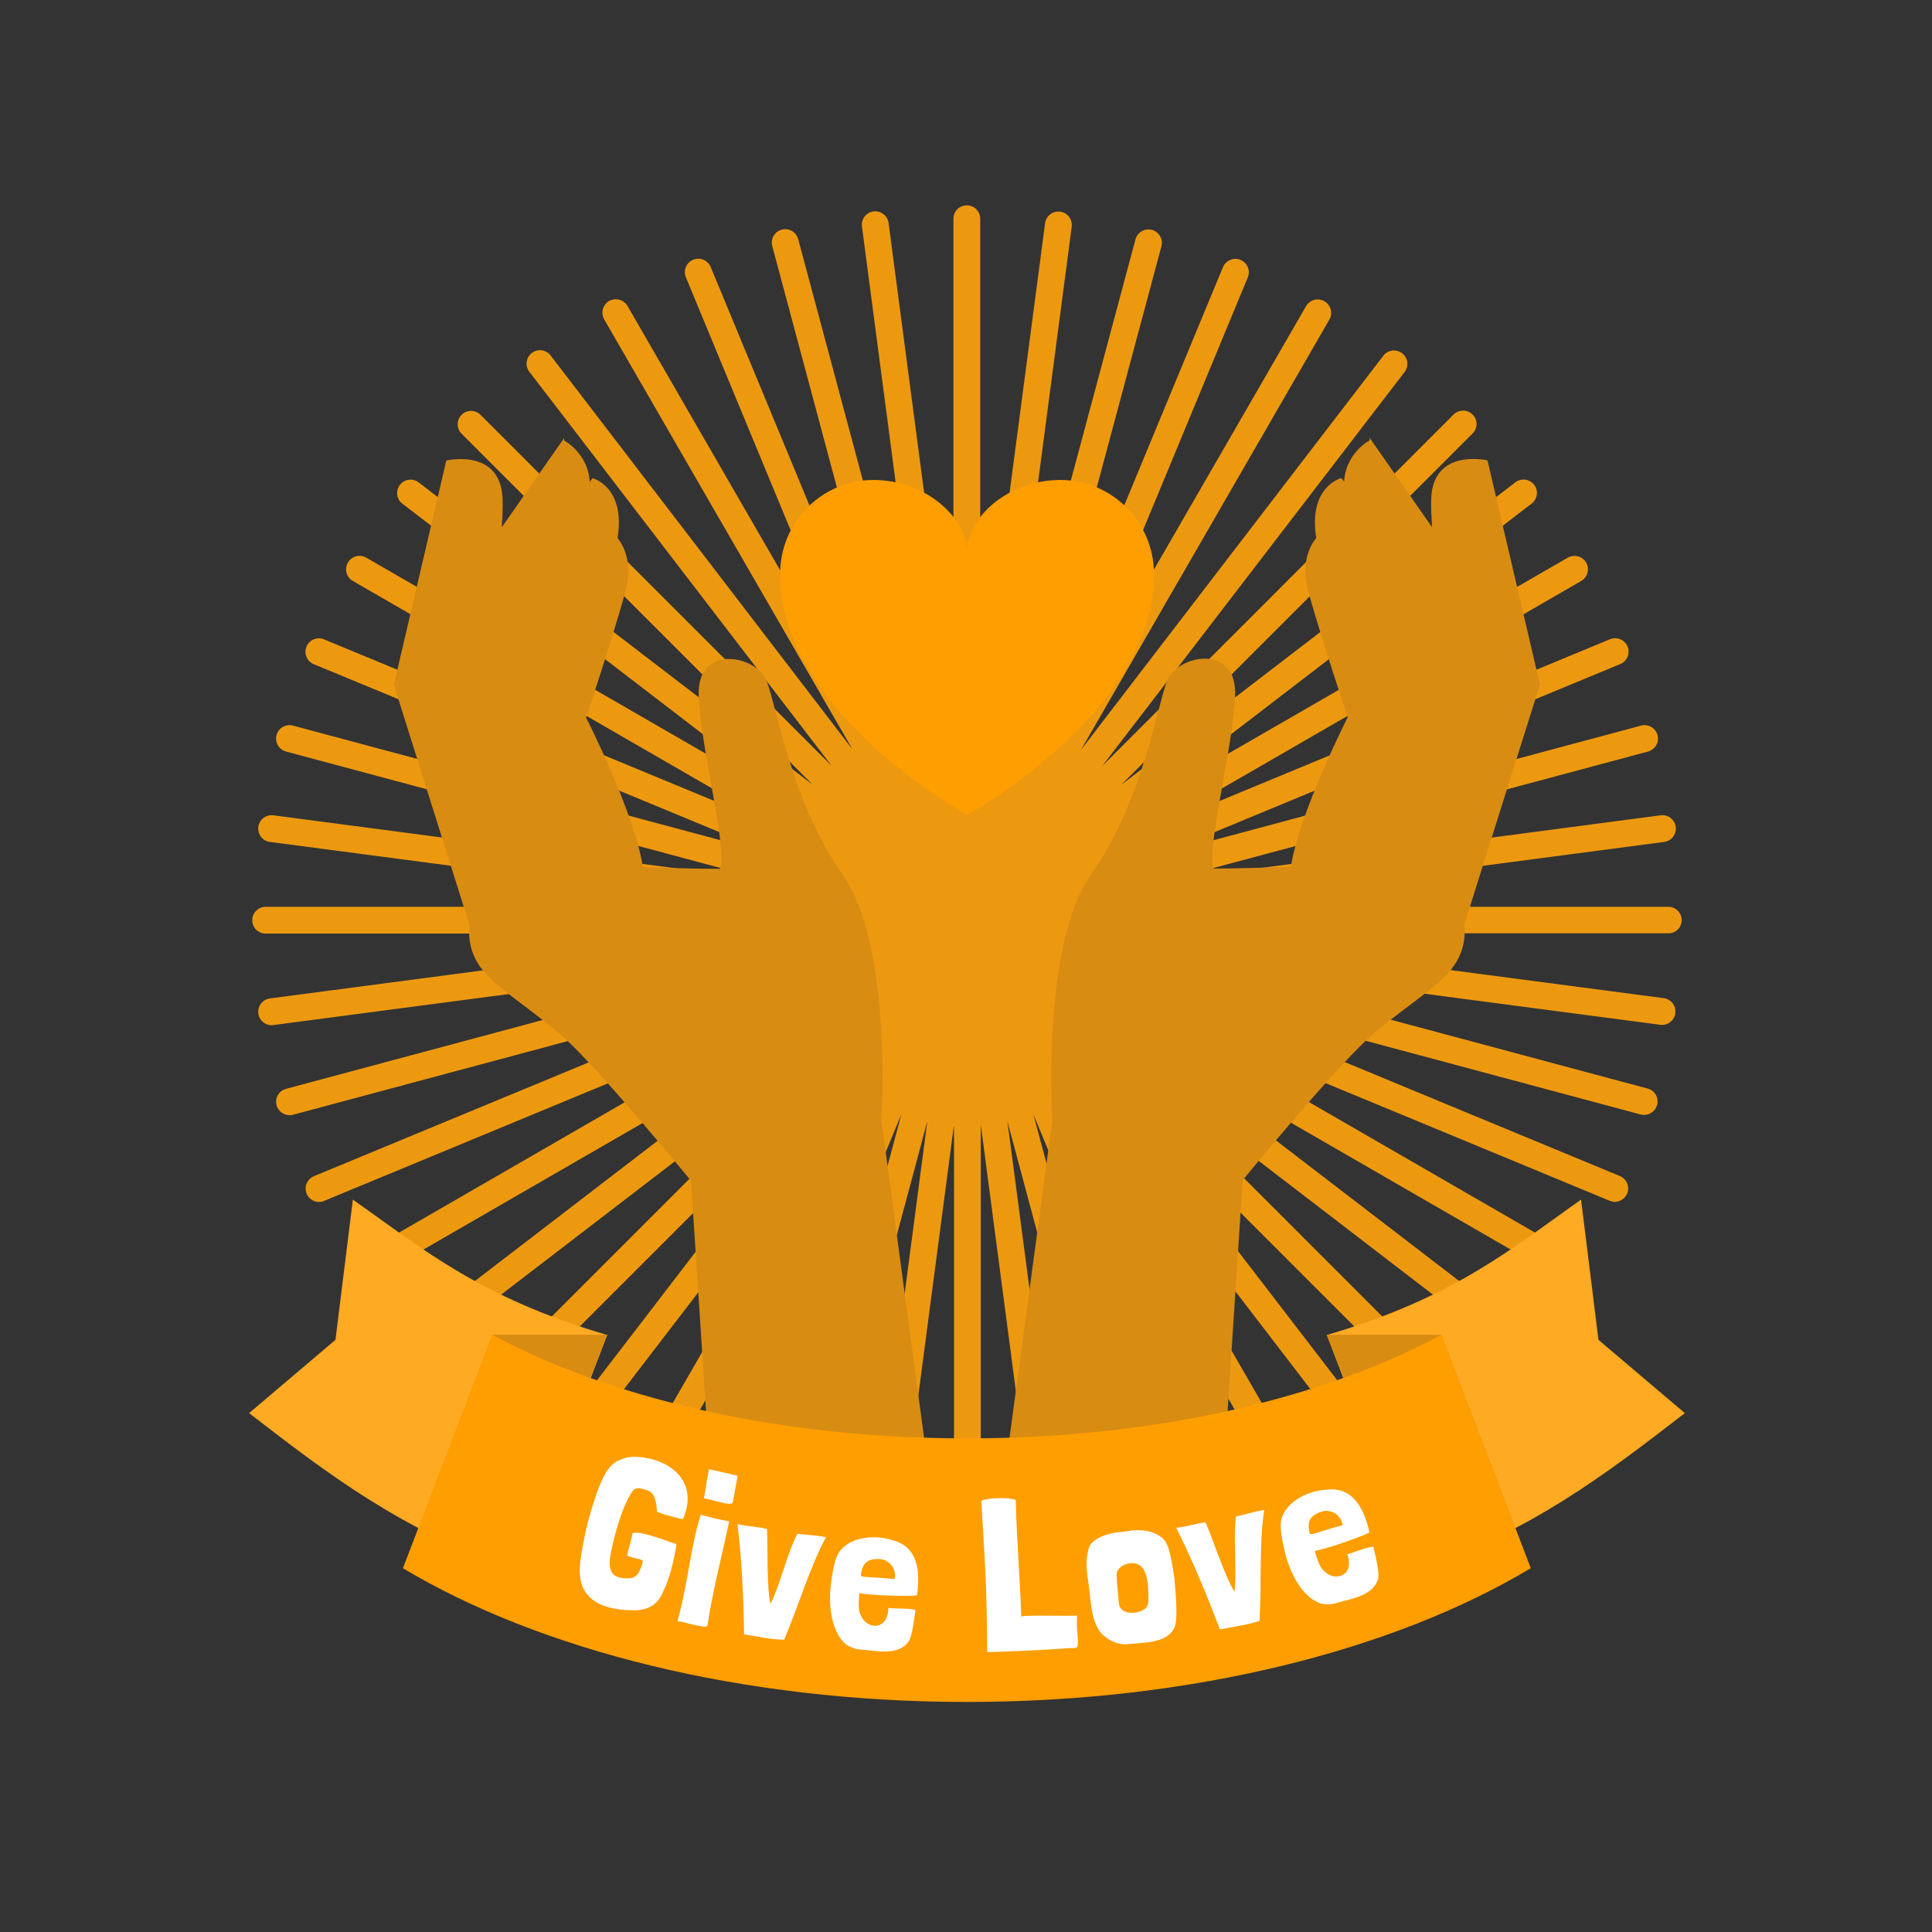
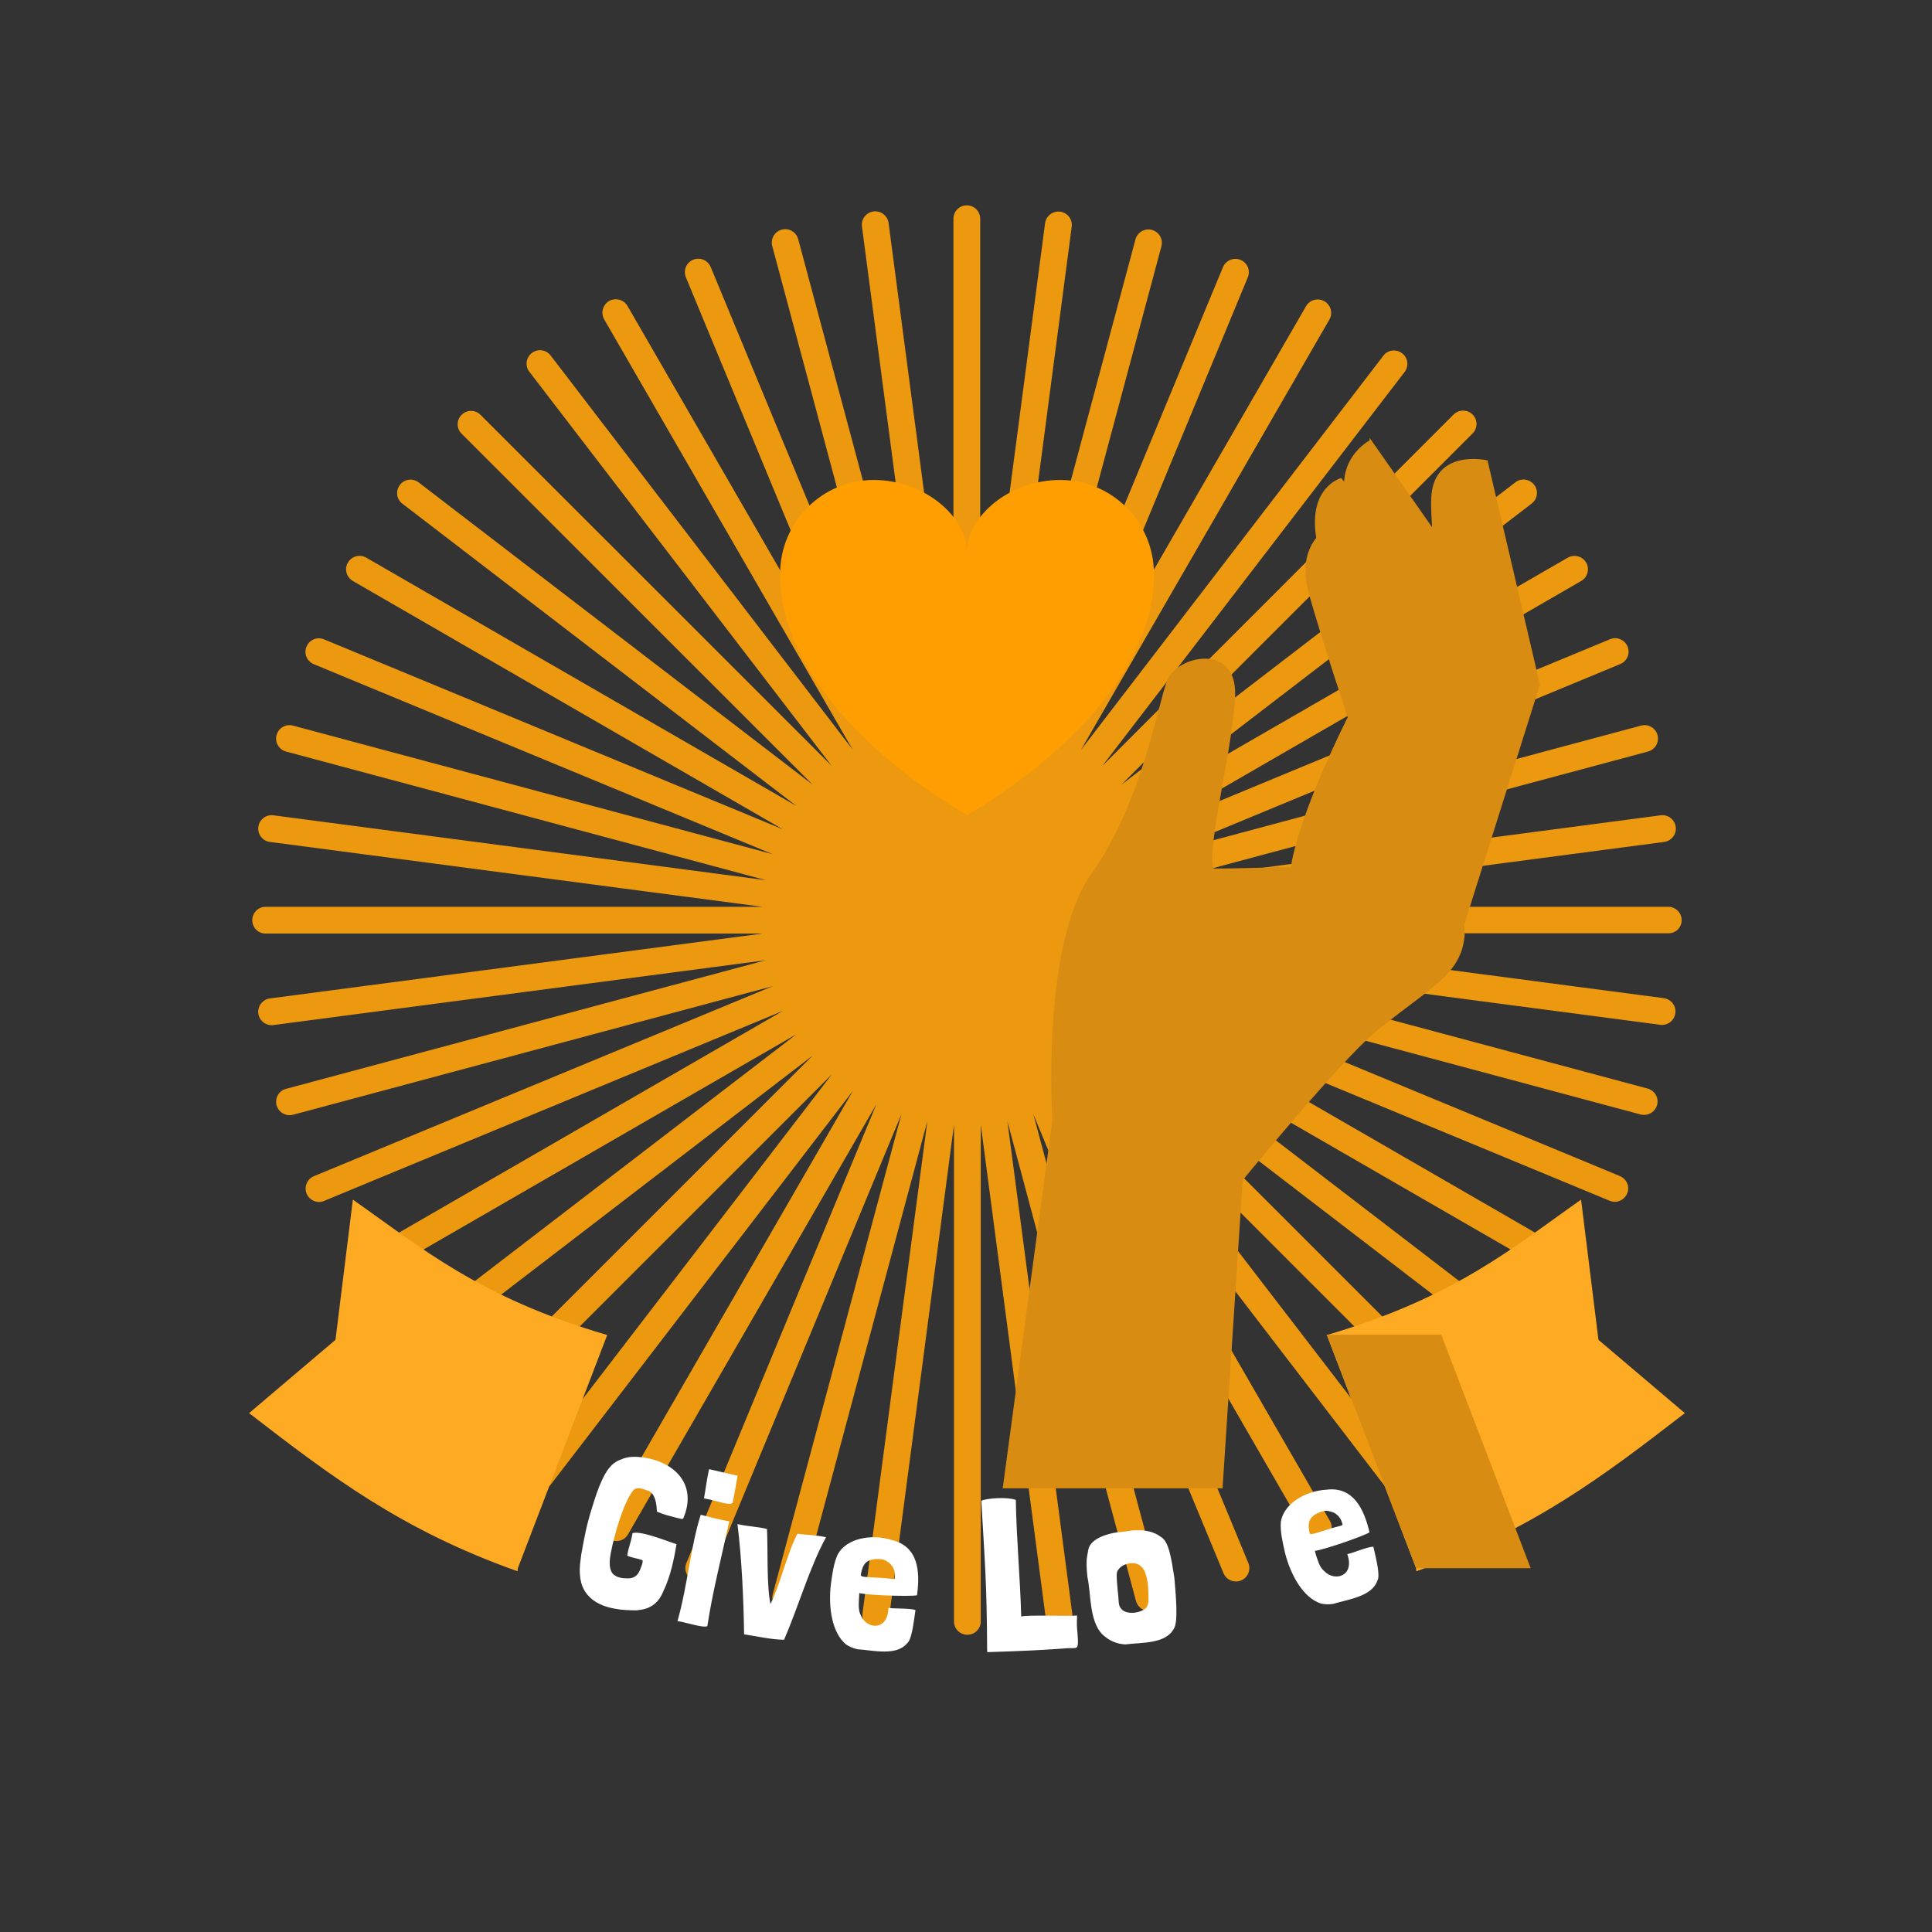
<svg xmlns="http://www.w3.org/2000/svg" version="1.1" id="Layer_1" x="0px" y="0px" viewBox="0 0 140 140" style="enable-background:new 0 0 140 140;" xml:space="preserve">
  <rect x="0" y="0" width="140" height="140" fill="#333333" stroke="none" />
  <style type="text/css">
	.st0{fill:#ED9910;}
	.st1{fill:#D98C12;}
	.st2{fill:#FF9E00;}
	.st3{fill:#FFAA23;}
	.st4{fill:#FFFFFF;}
</style>
  <g>
    <g>
      <path class="st0" d="M121.86,66.68c0-0.54-0.44-0.97-0.97-0.97H84.9l35.69-4.7c0.53-0.07,0.91-0.56,0.84-1.09    s-0.55-0.91-1.09-0.84l-35.69,4.7l34.77-9.32c0.52-0.14,0.83-0.67,0.69-1.19c-0.14-0.52-0.67-0.83-1.19-0.69l-34.77,9.32    l33.26-13.78c0.5-0.21,0.73-0.77,0.53-1.27c-0.21-0.5-0.78-0.73-1.27-0.53L83.41,60.1l31.17-18c0.46-0.27,0.63-0.86,0.36-1.33    c-0.27-0.47-0.87-0.62-1.33-0.36L82.44,58.4l28.55-21.91c0.43-0.33,0.51-0.94,0.18-1.36c-0.33-0.42-0.93-0.51-1.36-0.18    L81.25,56.87l25.46-25.46c0.38-0.38,0.38-1,0-1.37c-0.38-0.38-0.99-0.38-1.38,0L79.87,55.51l21.91-28.55    c0.33-0.43,0.25-1.04-0.18-1.36c-0.43-0.33-1.04-0.25-1.36,0.18L78.33,54.34l18-31.18c0.27-0.46,0.11-1.06-0.36-1.33    c-0.46-0.27-1.06-0.11-1.33,0.36l-18,31.17L90.42,20.1c0.21-0.5-0.03-1.06-0.53-1.27c-0.49-0.2-1.06,0.03-1.27,0.53L74.84,52.62    l9.32-34.77c0.14-0.52-0.17-1.05-0.69-1.19c-0.52-0.14-1.05,0.17-1.19,0.69l-9.32,34.78l4.7-35.7c0.07-0.53-0.3-1.02-0.84-1.09    s-1.02,0.31-1.09,0.84l-4.7,35.69V15.85c0-0.54-0.44-0.97-0.97-0.97c-0.54,0-0.97,0.43-0.97,0.97v35.99l-4.7-35.68    c-0.07-0.53-0.57-0.91-1.09-0.84c-0.53,0.07-0.91,0.56-0.84,1.09l4.7,35.7l-9.32-34.78c-0.14-0.52-0.67-0.83-1.19-0.69    s-0.83,0.67-0.69,1.19l9.31,34.76L51.5,19.35c-0.21-0.5-0.77-0.73-1.27-0.53c-0.5,0.21-0.73,0.77-0.53,1.27l13.77,33.25l-18-31.17    c-0.27-0.46-0.86-0.62-1.33-0.36c-0.46,0.27-0.62,0.86-0.36,1.33l18,31.17L39.9,25.76c-0.33-0.43-0.94-0.51-1.36-0.18    c-0.43,0.33-0.51,0.94-0.18,1.36l21.91,28.56L34.82,30.06c-0.38-0.38-0.99-0.38-1.37,0c-0.38,0.38-0.38,0.99,0,1.37L58.9,56.87    L30.34,34.96c-0.43-0.33-1.04-0.25-1.36,0.18c-0.33,0.43-0.25,1.04,0.18,1.36l28.56,21.91l-31.18-18    c-0.47-0.27-1.06-0.11-1.33,0.36c-0.27,0.46-0.11,1.06,0.36,1.33l31.17,18L23.48,46.33c-0.5-0.21-1.06,0.03-1.27,0.53    s0.03,1.06,0.53,1.27L56,61.9l-34.77-9.32c-0.52-0.14-1.05,0.17-1.19,0.69c-0.14,0.52,0.17,1.05,0.69,1.19l34.77,9.32l-35.69-4.7    c-0.52-0.07-1.02,0.3-1.09,0.84c-0.07,0.53,0.3,1.02,0.84,1.09l35.69,4.7h-36c-0.54,0-0.97,0.44-0.97,0.97    c0,0.54,0.43,0.97,0.97,0.97h36l-35.69,4.7c-0.53,0.07-0.91,0.56-0.84,1.09c0.06,0.49,0.48,0.85,0.96,0.85    c0.04,0,0.09,0,0.13-0.01l35.69-4.7L20.73,78.9c-0.52,0.14-0.83,0.67-0.69,1.19c0.12,0.43,0.51,0.72,0.94,0.72    c0.08,0,0.17-0.01,0.25-0.03L56,71.46L22.75,85.23c-0.5,0.21-0.73,0.77-0.53,1.27c0.16,0.37,0.52,0.6,0.9,0.6    c0.12,0,0.25-0.02,0.37-0.08l33.25-13.77l-31.17,18c-0.47,0.27-0.62,0.86-0.36,1.33c0.18,0.31,0.51,0.49,0.84,0.49    c0.17,0,0.33-0.04,0.49-0.13l31.18-18L29.16,96.86c-0.43,0.33-0.51,0.94-0.18,1.36c0.19,0.25,0.48,0.38,0.77,0.38    c0.21,0,0.41-0.07,0.59-0.2l28.55-21.91l-25.45,25.45c-0.38,0.38-0.38,0.99,0,1.37c0.19,0.19,0.44,0.28,0.69,0.28    s0.5-0.1,0.69-0.28l25.46-25.46l-21.92,28.56c-0.33,0.43-0.25,1.04,0.18,1.36c0.18,0.14,0.38,0.2,0.59,0.2    c0.29,0,0.58-0.13,0.77-0.38l21.91-28.55l-17.99,31.17c-0.27,0.47-0.11,1.06,0.36,1.33c0.15,0.09,0.32,0.13,0.49,0.13    c0.34,0,0.66-0.17,0.84-0.49l18-31.17l-13.77,33.25c-0.21,0.5,0.03,1.06,0.53,1.27c0.12,0.05,0.25,0.07,0.37,0.07    c0.38,0,0.74-0.23,0.9-0.6l13.78-33.26L56,115.51c-0.14,0.52,0.17,1.05,0.69,1.19c0.08,0.02,0.17,0.03,0.25,0.03    c0.43,0,0.82-0.29,0.94-0.72l9.32-34.77l-4.7,35.69c-0.07,0.53,0.3,1.02,0.84,1.09c0.04,0,0.09,0.01,0.13,0.01    c0.48,0,0.9-0.36,0.96-0.85l4.7-35.68v35.99c0,0.54,0.43,0.97,0.97,0.97c0.54,0,0.97-0.43,0.97-0.97v-36l4.7,35.69    c0.06,0.49,0.48,0.85,0.96,0.85c0.04,0,0.09,0,0.13-0.01c0.53-0.07,0.91-0.56,0.84-1.09L73,81.25l9.32,34.77    c0.12,0.43,0.51,0.72,0.94,0.72c0.08,0,0.17-0.01,0.25-0.03c0.52-0.14,0.82-0.67,0.69-1.19l-9.32-34.78L88.66,114    c0.15,0.37,0.52,0.6,0.9,0.6c0.12,0,0.25-0.02,0.37-0.07c0.5-0.21,0.73-0.77,0.53-1.27L76.69,80.01l18,31.17    c0.18,0.31,0.51,0.49,0.84,0.49c0.16,0,0.33-0.04,0.48-0.13c0.47-0.27,0.63-0.86,0.36-1.33l-18-31.17l21.91,28.56    c0.19,0.25,0.48,0.38,0.77,0.38c0.21,0,0.41-0.07,0.59-0.2c0.43-0.33,0.51-0.94,0.18-1.36L79.87,77.85l25.45,25.45    c0.19,0.19,0.44,0.28,0.69,0.28s0.5-0.1,0.69-0.28c0.38-0.38,0.38-0.99,0-1.37L81.24,76.47l28.56,21.92    c0.18,0.14,0.38,0.2,0.59,0.2c0.29,0,0.58-0.13,0.77-0.38c0.33-0.43,0.25-1.04-0.18-1.36L82.43,74.94l31.17,17.99    c0.15,0.09,0.32,0.13,0.48,0.13c0.34,0,0.66-0.17,0.84-0.49c0.27-0.47,0.11-1.06-0.36-1.33l-31.17-18l33.25,13.77    c0.12,0.05,0.25,0.08,0.37,0.08c0.38,0,0.74-0.23,0.9-0.6c0.21-0.5-0.03-1.06-0.53-1.27L84.12,71.44l34.77,9.32    c0.08,0.02,0.17,0.03,0.25,0.03c0.43,0,0.82-0.29,0.94-0.72c0.14-0.52-0.17-1.05-0.69-1.19l-34.77-9.32l35.69,4.7    c0.04,0.01,0.09,0.01,0.13,0.01c0.48,0,0.9-0.36,0.96-0.85c0.07-0.53-0.3-1.02-0.84-1.09l-35.69-4.7h35.99    C121.43,67.65,121.86,67.21,121.86,66.68z" />
-       <path class="st1" d="M63.87,81.18c0,0,0.84-12.68-2.82-17.83s-4.78-12.15-5.49-14c-0.7-1.85-5.07-2.77-4.93,1.06    c0.14,3.83,2.11,11.1,1.55,12.55c-1.46,0-4.45-0.08-5.59-0.12c-0.63-4-4.12-10.84-4.12-10.84s1.88-5.64,2.81-8.98    c0.59-2.11-0.01-3.38-0.53-4.03c0.6-3.72-1.81-4.34-1.81-4.34l-0.21,0.26c-0.11-2.07-1.85-2.99-1.85-2.99v-0.18l-4.52,6.47    c0.06-0.85,0.08-1.57,0.06-2.07c-0.14-3.7-4.08-2.77-4.08-2.77l-3.8,16.25l5.49,17.44c0,0-0.28,1.45,0.7,2.91    c0.98,1.45,3.24,2.77,5.77,4.89c2.53,2.11,9.57,10.7,9.57,10.7l1.46,22.33h15.93L63.87,81.18z" />
      <path class="st1" d="M111.59,49.61l-3.8-16.25c0,0-3.94-0.92-4.08,2.77c-0.02,0.5,0.01,1.21,0.06,2.07l-4.52-6.47v0.18    c0,0-1.74,0.91-1.85,2.99l-0.21-0.26c0,0-2.41,0.62-1.81,4.34c-0.53,0.65-1.13,1.92-0.54,4.02c0.94,3.35,2.82,8.98,2.82,8.98    s-3.49,6.84-4.12,10.84c-1.14,0.03-4.13,0.12-5.59,0.12c-0.56-1.45,1.41-8.72,1.55-12.55s-4.22-2.91-4.93-1.06    c-0.71,1.85-1.83,8.85-5.49,14s-2.82,17.83-2.82,17.83l-3.6,26.69h15.93l1.46-22.33c0,0,7.04-8.59,9.57-10.7    c2.53-2.11,4.79-3.43,5.77-4.89c0.99-1.45,0.71-2.91,0.71-2.91L111.59,49.61z" />
      <g>
        <g>
          <g>
            <path class="st2" d="M76.84,34.78c-3.74,0-6.77,2.67-6.77,5.23c0-2.52-3.03-5.23-6.77-5.23s-6.77,3.05-6.77,6.81       c0,10.08,13.54,17.46,13.54,17.46s13.55-7.38,13.55-17.46C83.62,37.83,80.58,34.78,76.84,34.78z" />
          </g>
        </g>
      </g>
      <g>
        <path class="st3" d="M114.57,86.93l1.26,10.16l6.26,5.31c-5.83,4.5-11.02,8.48-19.46,11.46l-0.01-0.21l-6.47-16.91     C105.44,94.02,109.74,90.32,114.57,86.93z" />
        <polygon class="st1" points="102.62,113.64 96.14,96.72 104.44,96.72 110.92,113.64    " />
        <path class="st3" d="M25.57,86.93l-1.26,10.16l-6.26,5.31c5.83,4.5,11.02,8.48,19.46,11.46l0.01-0.21L44,96.74     C34.7,94.02,30.41,90.32,25.57,86.93z" />
-         <polygon class="st1" points="37.52,113.64 43.99,96.72 35.7,96.72 29.22,113.64    " />
-         <path class="st2" d="M70.07,123.33c16.34,0,30.96-3.76,40.85-9.69l-6.48-16.92c-6.91,3.77-18.76,7.51-34.38,7.51     c-15.61,0-27.47-3.74-34.38-7.51l-6.48,16.92C39.11,119.57,53.74,123.33,70.07,123.33z" />
      </g>
      <g>
        <path class="st4" d="M48.98,111.88l0.03,0.01l0.01,0.02c-0.18,1.1-0.45,2.37-0.95,3.39c-0.39,0.99-1.08,1.32-1.93,1.39     c-1.07,0.01-2.36-0.11-3.21-0.78c-0.7-0.57-0.92-1.24-0.92-2.17c0-0.24,0.05-0.68,0.11-1.1c0.24-1.31,0.35-2.01,0.81-3.48     c0.2-0.64,0.41-1.31,0.7-1.92c0.29-0.63,0.67-1.24,1.37-1.48c0.5-0.23,1.05-0.22,1.61-0.15c2.32,0.34,3.9,1.98,2.93,4.35     l-0.04,0.09c-0.06,0.05-0.18,0-0.5-0.07c-0.59-0.16-0.82-0.2-1.4-0.44c-0.01-0.44-0.09-1.37-0.67-1.53     c-0.34-0.11-0.65-0.26-0.96-0.09c-0.06,0.03-0.19,0.21-0.28,0.36c-0.55,0.88-1.13,2.73-1.43,4.26c-0.08,0.45-0.17,1.07,0.12,1.47     c0.07,0.09,0.18,0.16,0.31,0.23c0.29,0.13,0.65,0.15,0.97,0.13c0.25-0.04,0.46-0.15,0.62-0.41c0.09-0.15,0.37-0.82,0.27-0.9     c-0.23-0.11-0.93-0.21-1.1-0.34c0.11-0.67,0.26-0.88,0.38-1.59v-0.02c0-0.01,0-0.01,0.02-0.01c0,0,0.02,0,0.03-0.01     C46.48,110.91,48.57,111.77,48.98,111.88z" />
        <path class="st4" d="M52.84,110.24l-0.01,0.05c-0.52,2.46-1.2,5.05-1.57,7.54c-0.25,0.19-1.88-0.37-2.17-0.35     c0.73-2.54,0.94-5.35,1.68-7.69v-0.02c0.08,0,0.32,0.08,0.42,0.1c0.26,0.07,0.72,0.2,1.38,0.32L52.84,110.24z M53.45,106.94     c-0.05,0.26-0.23,1.35-0.36,1.96c-0.24,0.24-1.28-0.2-2.08-0.32c0.12-0.6,0.17-1.19,0.37-2.12L53.45,106.94z" />
        <path class="st4" d="M55.83,116.23c0.62-1.15,1.29-3.91,1.96-5.09c0.69,0.1,1.23,0.08,2.07,0.25c-1.2,2.2-1.97,4.94-3.04,7.43     c-0.82,0.01-2.12-0.27-2.9-0.39c-0.04-2.64-0.17-5.47-0.48-7.99c0.73,0.18,1.49,0.18,2.14,0.36     C55.65,112.32,55.55,114.95,55.83,116.23z" />
        <path class="st4" d="M62.25,115.73c-0.03,0.62-0.06,0.96,0.14,1.35c0.43,1,1.95,1.12,1.99-0.57c0.42,0.08,1.51,0.01,1.96,0.16     c-0.15,1.05-0.29,2.17-0.6,2.4c-0.77,0.95-2.44,0.52-3.62,0.44c-0.29-0.07-0.55-0.18-0.79-0.33c-1.05-0.85-1.32-2.71-1.12-4.39     c0.11-0.76,0.19-1.47,0.49-2.14c0.63-1.19,2.48-1.52,3.93-1.05c1.91,0.46,2.06,2.26,1.82,4c-0.44,0.1-3.53,0.01-4.18-0.16     L62.25,115.73z M63.78,112.98c-0.98-0.07-1.24,0.37-1.36,0.92c-0.11,0.43-0.1,0.34,1.44,0.44c1.07,0.07,0.97,0.19,0.99-0.12     c0.03-0.42-0.18-0.84-0.54-1.05C64.15,113.05,64.01,113,63.78,112.98z" />
        <path class="st4" d="M77.69,119.43c-0.44-0.03-1.13,0.14-6.15,0.29l-0.01-0.28c-0.02-4.68-0.17-6.31-0.42-10.69     c0.41-0.19,1.89-0.29,2.5-0.06c0.04,2.7,0.32,5.75,0.39,8.43v0.02c0.4-0.14,3.54,0,4.04-0.08c0.01,0.11,0.01,0.23,0,0.34     c-0.01,0.2-0.01,0.44,0.01,0.61C78.18,119.48,78.13,119.42,77.69,119.43z" />
        <path class="st4" d="M81.08,111.02c0.42,0,0.77-0.13,1.21-0.13c0.67-0.03,1.31,0.09,1.8,0.46c0.63,0.32,0.79,1.63,1.01,2.99     c0.1,1.21,0.3,3.25-0.05,3.7c-0.59,1.09-2.31,0.97-3.51,1.12c-0.54-0.03-1.02-0.21-1.41-0.52c-1.23-0.86-1.04-3.03-1.33-4.36     c-0.04-0.37-0.07-0.73-0.06-1.12c-0.01-0.23,0.1-0.7,0.14-0.94C79.08,111.53,80.1,111.14,81.08,111.02z M80.92,114.11     c0,0.67,0.11,1.29,0.15,2.02c0.07,0.95,1.36,0.84,1.86,0.48c0.16-0.1,0.26-0.28,0.29-0.55c0-0.67,0.01-1.37-0.19-1.96     c-0.2-0.71-0.75-1.01-1.53-0.72c-0.21,0.09-0.37,0.22-0.49,0.4C80.96,113.84,80.93,113.94,80.92,114.11z" />
-         <path class="st4" d="M89.45,115.34c0.2-1.3-0.11-4.12,0.12-5.45c0.69-0.14,1.19-0.34,2.04-0.47c-0.38,2.48-0.18,5.32-0.34,8.03     c-0.77,0.29-2.09,0.46-2.87,0.62c-0.94-2.47-2.02-5.09-3.17-7.36c0.75-0.07,1.46-0.33,2.13-0.39     C87.96,111.71,88.76,114.22,89.45,115.34z" />
        <path class="st4" d="M95.35,112.65c0.2,0.59,0.28,0.92,0.62,1.21c0.76,0.78,2.22,0.35,1.66-1.24c0.42-0.08,1.42-0.53,1.89-0.54     c0.24,1.04,0.5,2.13,0.29,2.45c-0.38,1.16-2.1,1.36-3.23,1.7c-0.3,0.04-0.58,0.03-0.86-0.03c-1.29-0.42-2.2-2.07-2.61-3.7     c-0.16-0.75-0.34-1.44-0.3-2.17c0.16-1.34,1.78-2.3,3.3-2.38c1.94-0.25,2.73,1.38,3.13,3.09c-0.38,0.25-3.3,1.27-3.96,1.34     L95.35,112.65z M95.8,109.53c-0.94,0.29-1.03,0.79-0.94,1.35c0.05,0.44,0.03,0.35,1.5-0.1c1.03-0.31,0.97-0.17,0.88-0.47     c-0.12-0.4-0.46-0.72-0.88-0.79C96.18,109.46,96.03,109.46,95.8,109.53z" />
      </g>
    </g>
  </g>
</svg>